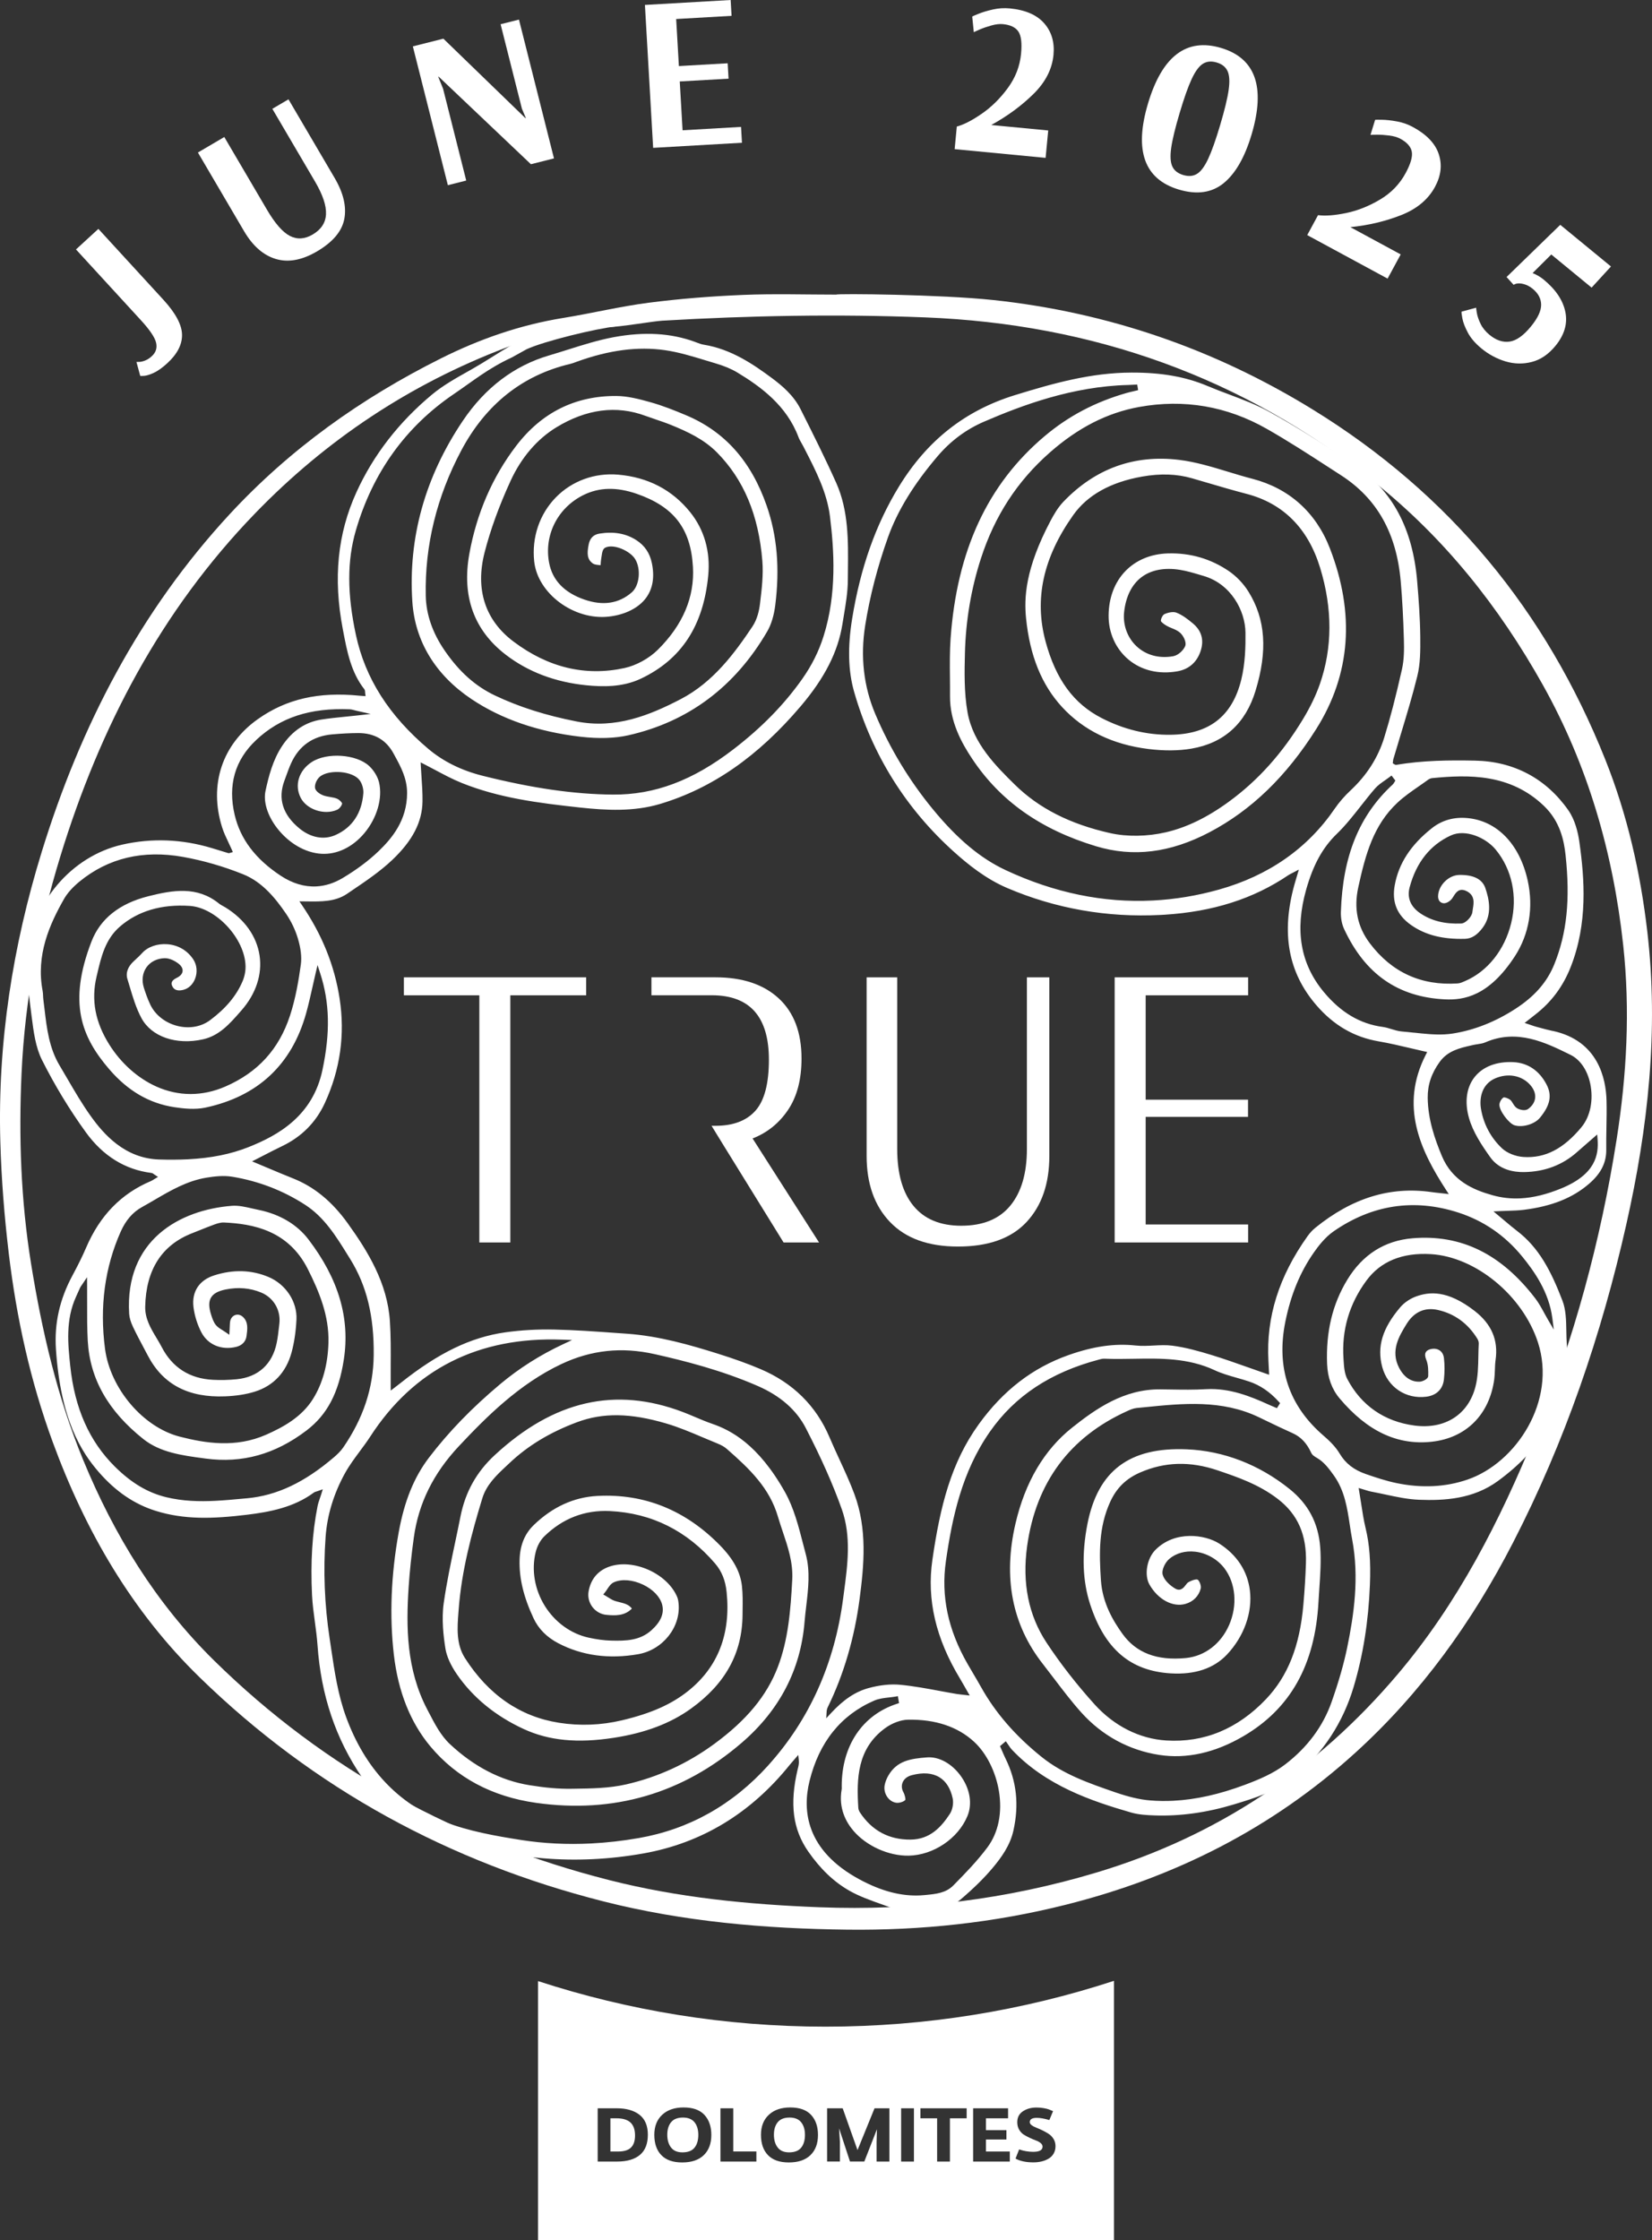
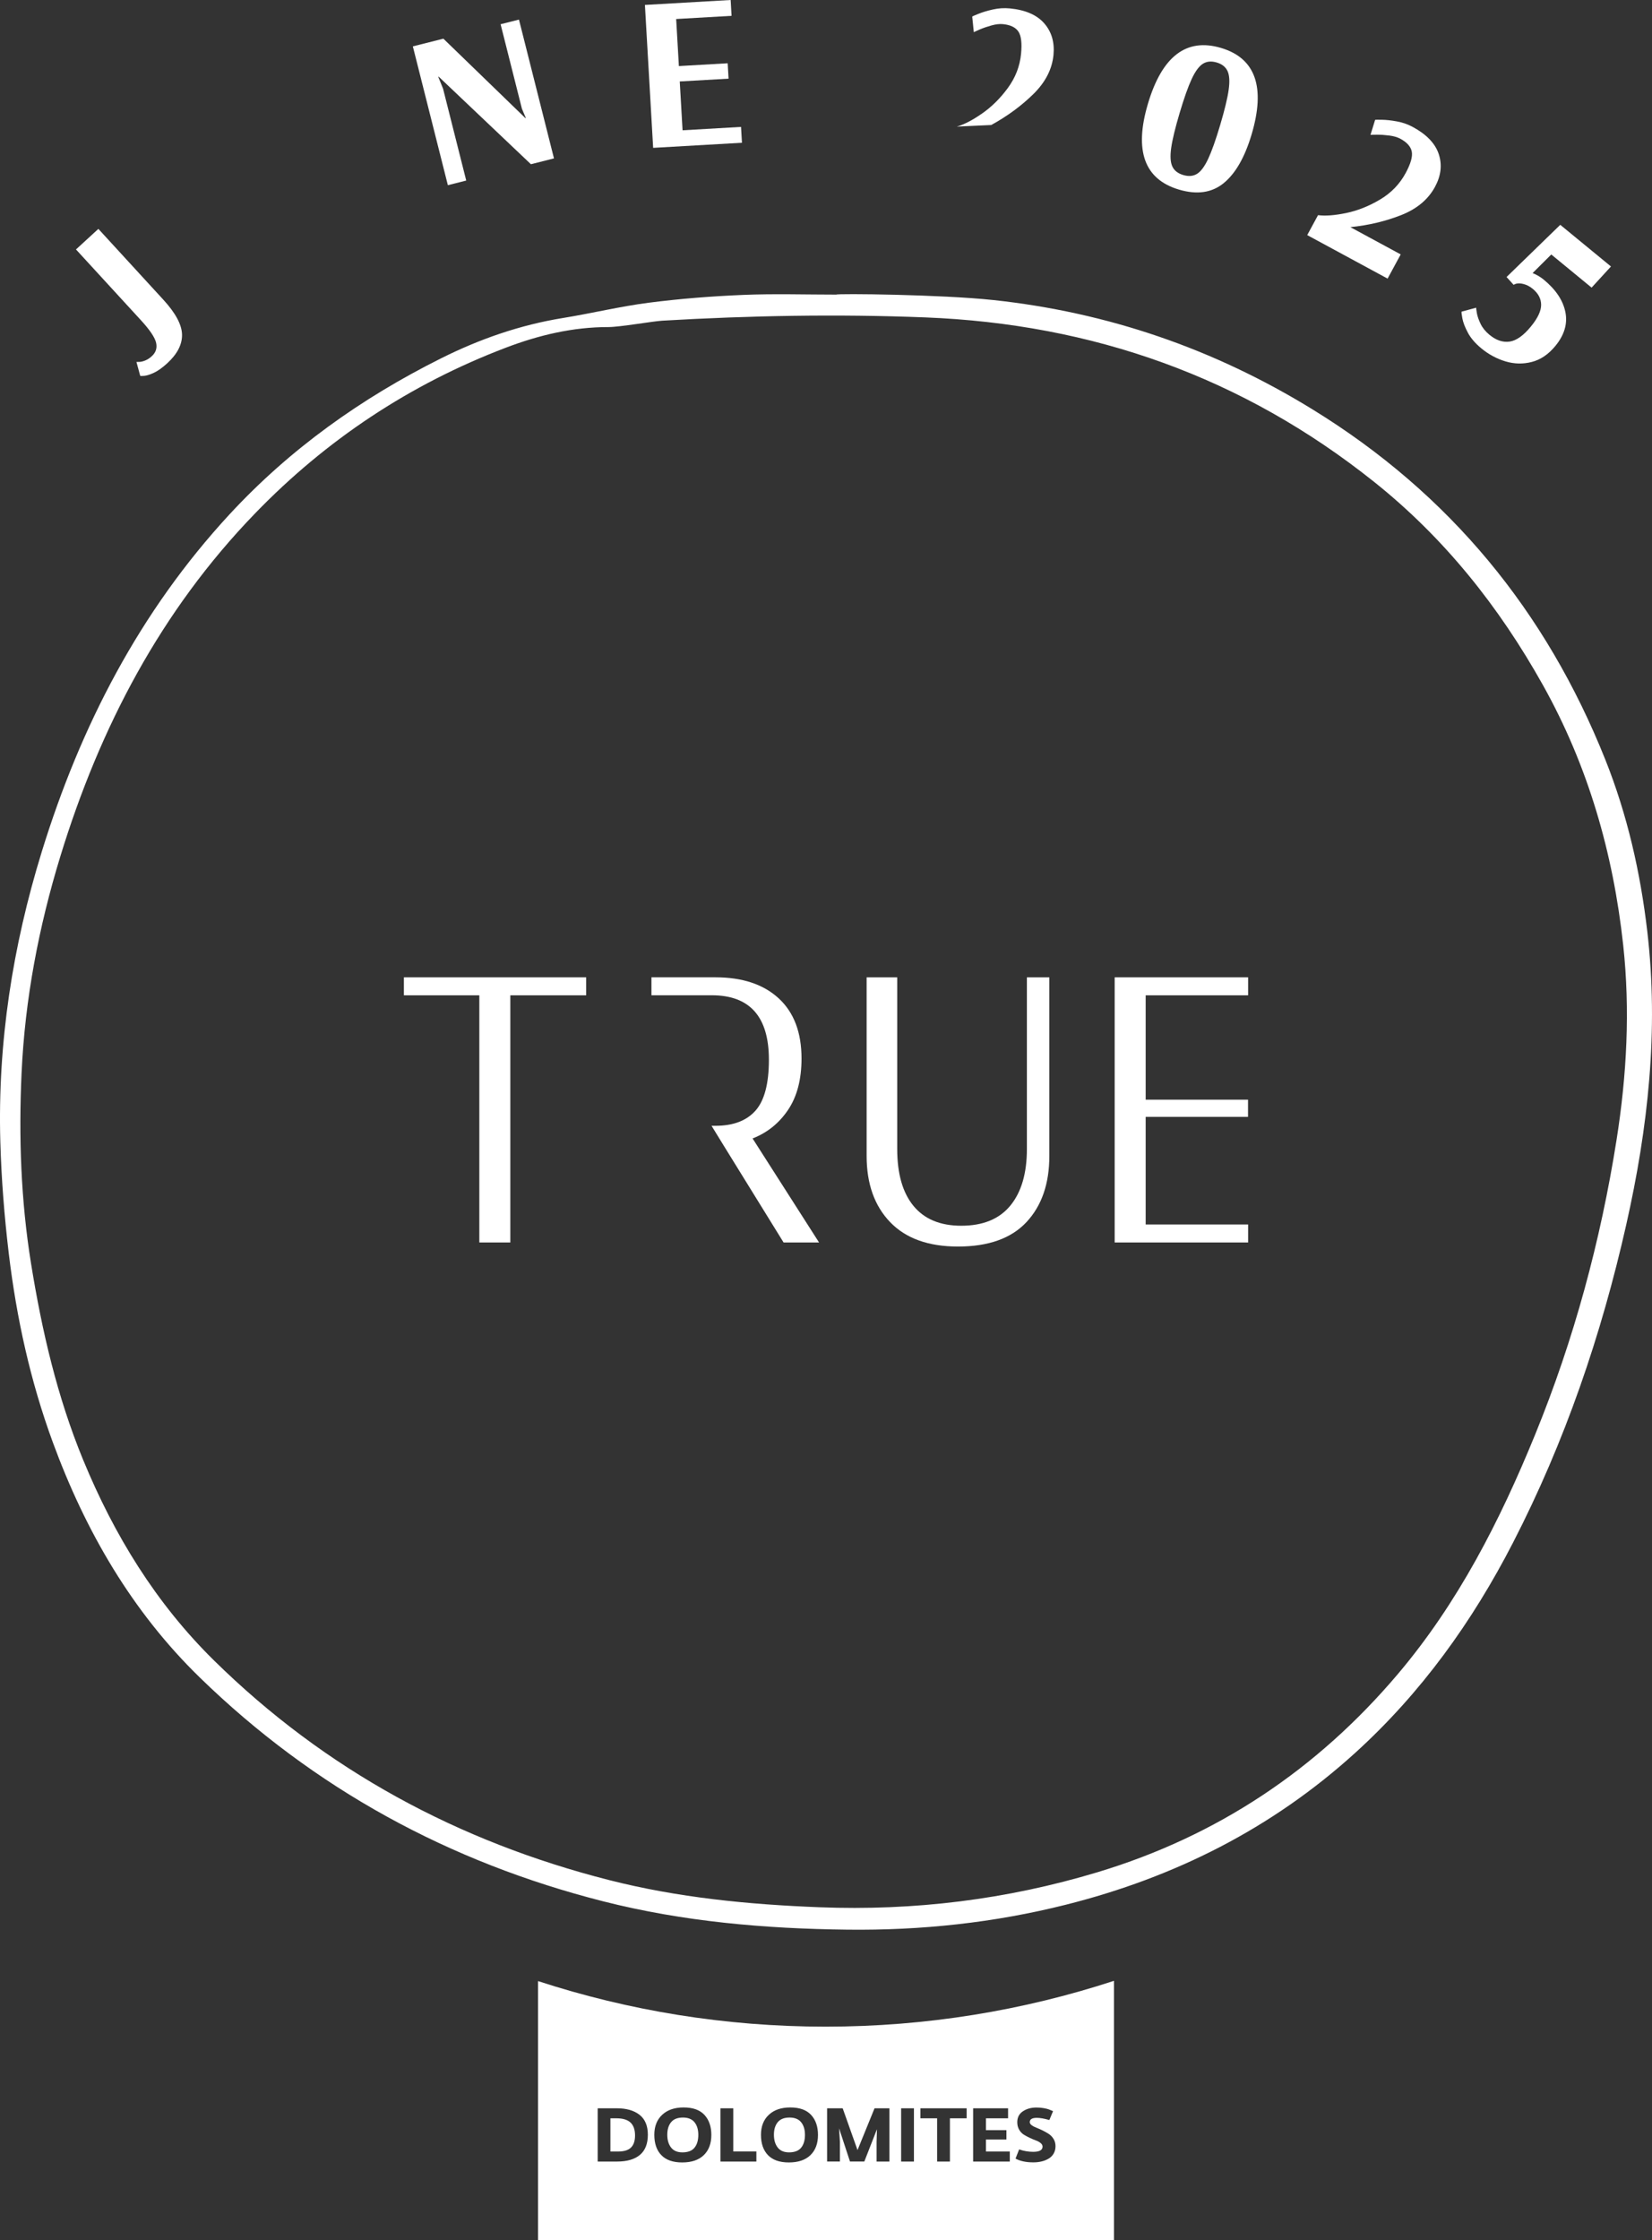
<svg xmlns="http://www.w3.org/2000/svg" id="Livello_2" data-name="Livello 2" viewBox="0 0 210.075 284.818">
  <rect x="0" y="0" width="210.075" height="284.818" fill="#333333" stroke="none" />
  <g id="Livello_1-2" data-name="Livello 1">
    <g>
      <g>
        <path d="M126.287,38.142c14.567,1.562,28.095,6.197,40.647,13.922,17.421,10.72,29.668,25.634,37.205,44.511,2.801,7.016,4.466,14.364,5.34,21.863,1.467,12.577.093,24.967-2.676,37.25-3.172,14.063-7.797,27.608-14.406,40.443-5.169,10.039-11.652,19.078-20.061,26.713-10.613,9.632-22.966,15.833-36.801,19.31-9.136,2.295-18.381,3.28-27.793,3.169-10.468-.122-20.842-1.017-30.998-3.592-19.589-4.968-36.809-14.331-51.32-28.448-8.653-8.417-14.562-18.636-18.704-29.909-2.858-7.777-4.626-15.832-5.607-24.04-.561-4.704-.937-9.446-1.071-14.18-.357-12.579,1.568-24.869,5.27-36.873,4.927-15.97,12.445-30.522,23.867-42.88,7.691-8.32,16.772-14.777,26.884-19.832,4.928-2.466,10.066-4.254,15.522-5.14,3.649-.591,7.256-1.472,10.917-1.943,3.979-.512,7.994-.826,12.005-.993,3.945-.164,7.901-.037,11.851-.037.005-.155,13.325-.021,19.928.688M77.363,41.581c-4.519-.008-8.862,1.03-13.071,2.634-12.178,4.642-22.785,11.685-31.841,21.039-12.003,12.399-19.76,27.243-24.776,43.611-2.75,8.974-4.503,18.163-4.932,27.548-.371,8.107-.094,16.197,1.207,24.243,1.382,8.547,3.319,16.925,6.628,24.955,3.94,9.564,9.266,18.244,16.665,25.516,14.151,13.911,31.034,23.008,50.203,27.89,8.758,2.232,17.709,3.107,26.739,3.457,12.065.469,23.834-.973,35.398-4.459,15.247-4.599,27.908-13.071,38.16-25.172,7.683-9.069,13.004-19.523,17.469-30.455,4.938-12.09,8.327-24.613,10.359-37.495,1.294-8.204,1.743-16.469.839-24.765-1.275-11.674-4.458-22.758-10.215-33.048-5.56-9.936-12.512-18.683-21.465-25.824-16.709-13.329-35.799-20.068-57.061-20.904-11.162-.439-22.32-.234-33.471.419-1.111.064-5.424.813-6.834.81" style="fill: #fff; stroke-width: 0px;" />
-         <path d="M197.462,131.074c-.58-.125-1.16-.282-1.723-.435l-.389-.104c-.192-.052-.376-.116-.592-.19-.107-.037-.223-.078-.352-.12l-.528-.175.789-.621c.212-.167.389-.306.566-.445,2.061-1.597,3.537-3.583,4.514-6.074,2.165-5.519,1.764-11.141,1.085-15.914-.161-1.141-.536-2.76-1.401-3.992-2.825-4.029-6.926-6.209-11.857-6.303-3.203-.062-6.63-.04-9.992.536-.142.026-.244-.051-.287-.082-.005-.005-.012-.01-.019-.014l-.168-.101.026-.194c.003-.025.004-.049.007-.075.007-.073.014-.164.041-.257.305-1.04.625-2.095.934-3.115.737-2.433,1.5-4.949,2.117-7.451.382-1.549.395-3.196.375-5.035-.027-2.353-.204-4.746-.391-6.982-.564-6.729-3.148-11.564-7.903-14.785-4.278-2.898-7.643-4.994-10.91-6.795-1.608-.887-3.381-1.554-5.097-2.2-.907-.342-1.846-.695-2.753-1.078-2.784-1.175-5.852-1.717-9.656-1.706-5.162.012-9.959,1.363-14.829,2.865-6.342,1.957-11.171,5.764-14.764,11.639-2.946,4.815-4.889,10.305-5.941,16.781-.588,3.62-.506,6.66.249,9.296,2.296,8.01,6.587,14.873,12.752,20.397,1.673,1.498,3.949,3.37,6.723,4.553,6.139,2.619,12.686,3.769,19.466,3.423.176-.008.353-.019.531-.03,6.167-.384,11.319-2.03,15.754-5.032.119-.079.242-.142.4-.222.085-.042.183-.092.302-.155l.625-.33-.2.679c-.055.186-.104.352-.15.506-.088.296-.163.545-.231.796-1.682,6.116-.768,11.102,2.793,15.242,2.21,2.57,4.808,4.08,7.943,4.616,1.375.237,2.739.558,4.058.87.583.137,1.16.274,1.731.401l.376.083-.175.343c-3.329,6.506-.729,12.105,2.575,17.186l.346.532-.631-.073c-.148-.016-.302-.033-.46-.051-.363-.038-.737-.078-1.118-.133-5.244-.742-10.074.746-14.766,4.545-.353.287-.696.658-.992,1.074-3.638,5.114-5.264,10.289-4.968,15.818.015.278.029.555.044.854l.048.934-.419-.144c-.737-.256-1.456-.51-2.162-.761-1.623-.575-3.156-1.118-4.722-1.598-1.609-.494-3.334-.981-5.041-1.197-.754-.096-1.55-.055-2.322-.015-.754.04-1.534.081-2.3-.001-2.675-.289-5.389.099-8.543,1.216-4.578,1.621-8.313,4.499-11.416,8.796-3.527,4.883-4.908,10.419-5.897,17.227-.733,5.054.419,10.004,3.526,15.137.189.311.368.628.576.993.107.189.222.391.349.614l.296.513-.59-.068c-.179-.021-.33-.037-.46-.051-.239-.025-.413-.044-.592-.074-.727-.122-1.463-.259-2.174-.391-1.643-.305-3.341-.62-5.019-.781-1.208-.116-2.6.029-4.028.419-1.683.458-3.214,1.483-4.817,3.225l-.568.617.051-.837c.012-.22.064-.412.167-.62,2.014-4.128,3.367-8.737,4.023-13.701.571-4.314.989-8.895-.65-13.313-.557-1.504-1.244-2.994-1.909-4.434-.424-.921-.863-1.873-1.267-2.824-1.694-3.995-4.646-6.912-8.777-8.668-1.587-.676-3.334-1.305-5.496-1.983-3.397-1.063-7.366-2.223-11.482-2.511-.49-.034-.981-.07-1.472-.104-2.546-.183-5.179-.372-7.767-.426-2.148-.047-4.241.073-6.221.352-4.406.621-8.519,2.611-13.335,6.448-.185.146-.371.29-.549.424l-.696.535-.005-.599c-.008-.869-.003-1.747.001-2.595.011-1.857.021-3.776-.104-5.643-.324-4.827-2.776-8.837-5.378-12.454-1.987-2.762-4.259-4.623-6.946-5.689-1.045-.415-2.061-.843-3.135-1.296-.484-.205-.974-.41-1.469-.617l-.597-.249.576-.293c.331-.168.662-.339.995-.512.736-.379,1.495-.77,2.26-1.137,2.467-1.182,4.289-3.018,5.414-5.456,1.962-4.251,2.597-8.731,1.885-13.311-.653-4.21-2.219-8.094-4.79-11.876l-.322-.472.922.01c1.873.025,3.641.047,5.134-.965l.603-.409c1.786-1.205,3.631-2.452,5.186-3.934,2.557-2.44,3.768-4.789,3.81-7.394.016-1.058-.057-2.115-.127-3.139-.031-.45-.062-.891-.083-1.318l-.026-.513.458.231c.476.241.965.501,1.437.754,1.067.569,2.17,1.159,3.312,1.619,4.73,1.903,9.642,2.546,15.111,3.137,3.276.353,6.767.543,10.123-.46,6.615-1.976,12.466-6.039,17.887-12.422,3.065-3.609,4.753-6.938,5.313-10.475.055-.348.114-.694.171-1.041.249-1.486.505-3.022.512-4.522.003-.436.007-.873.012-1.311.04-3.709.079-7.544-1.494-11.058-1.372-3.068-2.907-6.127-4.392-9.085l-.133-.267c-.883-1.758-2.337-2.987-3.644-3.957-2.375-1.764-5.199-3.691-8.666-4.248-.317-.051-.614-.164-.902-.275-.077-.03-.153-.059-.231-.088-3.063-1.119-6.44-1.313-10.325-.594-1.961.364-3.917.982-5.811,1.579-.78.246-1.587.501-2.386.736-4.451,1.305-8.145,4.099-10.98,8.304-4.808,7.131-6.97,14.875-6.427,23.02.337,5.027,2.936,9.305,7.521,12.374,3.815,2.553,8.486,4.163,13.887,4.787,2.289.265,4.322.202,6.046-.185,7.629-1.717,13.578-6.164,17.68-13.217.498-.854.847-1.996,1.012-3.303.595-4.715.239-8.859-1.089-12.668-1.977-5.67-5.331-9.432-10.252-11.503-1.424-.599-2.955-1.214-4.512-1.65-1.48-.416-2.928-.789-4.361-.798-5.209-.027-9.49,2.099-12.72,6.328-3.028,3.961-5.034,8.584-5.965,13.742-.976,5.406.588,9.725,4.649,12.838,2.832,2.171,6.275,3.473,10.229,3.871,1.983.198,4.563.283,6.931-.839,5.165-2.445,7.968-6.744,8.572-13.142.286-3.026-.51-5.804-2.303-8.031-2.278-2.831-5.355-4.434-9.145-4.763-2.992-.26-5.883.792-7.93,2.887-2.082,2.129-3.085,5.102-2.753,8.156.446,4.076,5.039,7.481,9.448,7.007,2.089-.226,3.832-1.099,4.782-2.396.846-1.156,1.093-2.63.736-4.382-.264-1.301-.917-2.267-1.996-2.957-1.313-.84-2.836-1.11-4.656-.825-.774.12-1.229.575-1.39,1.389-.224,1.136-.209,1.895.54,2.419.189.133.493.163.813.197.055.005.109.011.164.016.001-.015.001-.03.003-.045.016-.287.034-.583.088-.877.014-.073.025-.153.037-.238.066-.447.134-.911.467-1.074,1.073-.528,3.187.427,3.81,1.474.757,1.27.54,3.352-.435,4.206-1.635,1.431-3.661,1.742-6.023.926-2.567-.885-4.079-2.463-4.496-4.688-.661-3.53,1.096-6.989,4.374-8.609,1.995-.985,4.199-1.038,6.738-.163,4.75,1.638,6.899,4.418,7.179,9.297.222,3.842-1.281,7.388-4.466,10.541-1.119,1.108-2.746,1.999-4.243,2.325-4.965,1.081-9.717-.057-14.127-3.382-3.593-2.709-4.86-6.618-3.661-11.303.736-2.875,1.85-5.945,3.314-9.129,1.356-2.95,3.369-5.298,5.819-6.792,3.828-2.331,7.633-2.824,11.308-1.465.434.16.881.312,1.313.458.658.223,1.339.453,1.996.722,2.013.826,4.117,1.776,5.808,3.486,3.401,3.442,5.287,7.947,5.764,13.768.145,1.77-.073,3.582-.283,5.335l-.022.172c-.094.789-.335,1.922-.947,2.838-2.234,3.338-4.967,7.083-9.137,9.248-3.942,2.047-8.274,3.808-13.229,2.835-3.917-.768-7.302-1.843-10.351-3.288-2.511-1.19-4.549-3.003-6.411-5.704-1.557-2.258-2.371-4.607-2.42-6.986-.133-6.369,1.385-12.582,4.511-18.467,3.122-5.876,7.791-9.584,13.876-11.017.216-.052.428-.13.653-.213l.194-.073c4.085-1.474,7.744-1.95,11.184-1.456,1.74.25,3.46.774,5.123,1.282.428.13.857.261,1.285.387,1.127.331,2.046.717,2.81,1.178,2.996,1.812,6.262,4.205,7.767,8.223.092.245.226.479.369.727.081.142.163.283.237.428l.194.378c1.389,2.7,2.824,5.489,3.199,8.55.523,4.248.9,9.822-.829,15.254-.61,1.92-1.494,3.682-2.698,5.389-2.304,3.265-5.168,6.193-8.757,8.951-5.16,3.968-10.028,5.793-15.313,5.752-4.949-.041-10.211-.799-16.558-2.388-2.704-.676-5.03-1.827-6.914-3.418-5.012-4.235-8.025-8.969-9.211-14.474-1.127-5.228-1.132-9.453-.015-13.294,2.139-7.362,6.347-13.209,12.507-17.379,2.337-1.582,4.332-3.241,7.335-4.623l1.873-1.041c2.222-1.029,8.885-2.65,11.442-2.913.079-.008-4.92-.547-5.001-.553-.792-.06-1.623-.086-2.338.134-4.259,1.312-7.871,4.068-11.041,5.857l-.509.287c-1.571.884-3.196,1.796-4.57,2.94-4.232,3.52-7.469,7.702-9.62,12.426-2.4,5.269-2.969,10.951-1.74,17.368l.057.302c.488,2.563.993,5.212,2.675,7.356.104.131.109.287.114.412.001.04.003.079.008.12l.051.364-.529-.036c-.086-.005-.152-.01-.218-.016-5.216-.528-9.326.413-12.938,2.965-4.559,3.219-6.264,8.367-4.56,13.768.207.655.513,1.303.811,1.928.14.296.285.601.419.904l.137.313-.327.094c-.008.003-.016.005-.023.008-.047.019-.144.057-.26.022-.334-.101-.666-.203-1-.305-.354-.109-.71-.219-1.066-.326-3.795-1.144-7.625-1.293-11.384-.442-6.487,1.469-11.538,7.435-12.013,14.184-.175,2.502.152,5.06.467,7.533l.018.133c.244,1.918.497,3.902,1.32,5.539,1.627,3.234,3.504,6.325,5.578,9.189,2.177,3.005,4.98,4.742,8.332,5.164.135.018.234.093.322.159.033.026.07.055.115.083l.405.263-.416.245c-.06.036-.114.07-.163.101-.108.068-.211.133-.328.182-3.789,1.606-6.487,4.381-8.246,8.484-.445,1.04-.981,2.13-1.739,3.54-1.624,3.022-2.308,6.083-2.089,9.357.602,9.004,3.248,13.098,5.485,15.659,2.126,2.431,4.474,4.028,7.176,4.879,3.642,1.145,7.286,1.029,11.635.502,2.907-.353,5.948-.936,8.482-2.805.114-.083.235-.12.375-.161.063-.019.134-.04.215-.07l.566-.204-.179.575c-.067.212-.134.406-.197.591-.123.358-.228.669-.29.981-.679,3.433-.908,7.135-.703,11.319.056,1.122.209,2.263.358,3.367.131.971.267,1.976.337,2.972.447,6.387,2.3,11.89,5.662,16.824,2.537,3.722,6.121,6.276,11.281,8.04,3.299,1.129,7.03,1.842,11.738,2.244,4.165.356,8.458.149,12.76-.614,7.401-1.312,13.667-5.106,18.621-11.274.138-.171.283-.337.427-.501.066-.074.13-.149.194-.223l.453-.525.071.688c.041.397-.04.716-.111.996-.014.053-.027.107-.04.16-1.033,4.386-.617,7.605,1.349,10.434,1.552,2.234,3.265,3.865,5.238,4.987,1.241.707,2.643,1.205,3.999,1.688.58.207,1.181.42,1.764.647.109.044.272.045.402.047.573.005,1.145.008,1.717.011.857.004,1.742.008,2.613.023,1.357.022,2.605-.423,3.616-1.283,1.724-1.468,3.04-2.765,4.139-4.081,1.049-1.256,2.18-2.797,2.604-4.705.732-3.295.405-6.284-.999-9.141-.153-.313-.293-.638-.428-.95-.063-.145-.126-.289-.189-.432l-.092-.204.735-.628.19.264c.066.09.129.185.19.279.127.19.248.371.389.521,4.328,4.586,10.102,6.535,15.174,8.001.958.278,1.999.334,2.984.368,3.248.112,6.639-.358,10.078-1.4,2.571-.779,5.485-1.66,7.8-3.59,3.564-2.969,6.063-6.782,7.427-11.336,1.205-4.025,1.884-8.285,2.074-13.024.116-2.907-.053-5.123-.551-7.182-.245-1.01-.4-2.03-.564-3.11-.075-.493-.152-.996-.241-1.513l-.079-.471.458.134c.172.049.324.097.461.14.25.079.447.141.642.177.618.114,1.245.248,1.85.378,1.401.301,2.85.612,4.272.665,3.189.122,6.875-.068,10.045-2.397,5.54-4.069,8.02-8.529,7.808-14.035-.005-.134.365-.291.354-.427-.06-.763.417-1.248.625-1.872.031-.097-.023-.773-.045-1.07-.038-.543-.048-1.104-.057-1.649-.023-1.323-.047-2.693-.491-3.849-1.456-3.798-3-6.766-5.803-8.9-.529-.405-1.038-.835-1.578-1.292-.259-.218-.525-.443-.806-.676l-.59-.49.765-.038c.38-.019.743-.031,1.092-.042.707-.023,1.374-.045,2.019-.127,3.572-.453,6.214-1.513,8.317-3.34,1.487-1.29,2.17-2.663,2.151-4.319-.011-.943.005-1.902.022-2.828.021-1.116.041-2.273.012-3.404-.07-2.771-1.051-7.603-6.834-8.85M154.993,113.099c-2.784.781-5.58,1.242-8.371,1.385-6.28.322-12.557-.97-18.75-3.868-3.189-1.493-6.12-3.94-9.219-7.704-3.01-3.655-5.478-7.729-7.338-12.113-1.49-3.511-1.925-7.309-1.293-11.289.584-3.683,1.558-7.449,2.895-11.195,1.204-3.371,3.274-6.753,6.329-10.336,1.635-1.917,3.603-3.382,5.849-4.354,4.83-2.088,11.281-4.508,18.375-4.681.197-.004.394-.016.592-.027l.549-.03.118.713-.268.067c-.134.031-.267.063-.4.094-.279.064-.566.131-.841.211-3.961,1.138-7.351,2.925-10.366,5.465-7.26,6.113-11.176,14.543-11.975,25.769-.115,1.619-.097,3.281-.081,4.889.008.788.016,1.604.01,2.405-.029,3.26,1.487,5.967,2.812,7.96,3.564,5.365,8.72,9.006,15.762,11.128,4.719,1.423,9.434.84,14.417-1.779,5.34-2.808,9.784-7.105,13.586-13.138,4.366-6.926,4.947-14.651,1.728-22.959-1.77-4.57-5.177-7.626-9.851-8.84-1.033-.268-2.074-.584-3.081-.891-2.036-.62-4.142-1.26-6.245-1.516-5.705-.691-10.649,1.095-14.695,5.307-.709.739-1.242,1.669-1.628,2.397-3.271,6.171-3.393,9.888-3.135,12.437.484,4.768,1.981,8.458,4.578,11.282,2.739,2.977,6.433,4.772,10.98,5.335,1.988.246,3.821.233,5.446-.042,4.15-.701,6.901-3.176,8.176-7.358,1.557-5.101,1.274-9.103-.892-12.594-.639-1.03-1.53-1.965-2.508-2.631-2.299-1.564-4.897-2.318-7.722-2.243-4.477.126-7.521,3.292-7.561,7.889-.019,2.189.892,4.224,2.498,5.582,1.657,1.401,3.88,1.94,6.261,1.517,1.456-.259,2.472-1.151,2.943-2.58.457-1.39.131-2.565-.97-3.493-.649-.545-1.353-1.09-2.115-1.385-.415-.16-1.081-.011-1.526.197-.208.097-.457.58-.443.862.001.007.031.189.717.602.201.122.428.215.668.313.371.153.754.311,1.062.586.401.357.85,1.197.64,1.701-.22.53-.887,1.171-1.53,1.283-1.795.313-3.449-.138-4.66-1.275-1.164-1.095-1.751-2.725-1.569-4.363.216-1.951.974-3.473,2.188-4.399,1.227-.936,2.923-1.264,4.905-.948.861.137,1.708.39,2.527.633.167.051.332.1.499.149,3.447,1.008,5.281,4.392,5.311,7.213.019,1.694-.026,3.905-.54,5.986-1.149,4.642-4.099,6.931-9.003,6.989-2.996.037-5.945-.68-8.765-2.133-3.548-1.827-5.805-4.908-7.104-9.695-1.475-5.43-.324-10.699,3.514-16.111,1.796-2.53,4.734-4.173,8.733-4.883,2.348-.416,4.429-.348,6.359.211.657.189,1.313.382,1.969.575,1.623.478,3.301.971,4.964,1.404,4.679,1.219,7.83,4.384,9.365,9.406,1.587,5.191,1.575,10.167-.037,14.79-.49,1.404-1.201,2.886-2.115,4.402-2.643,4.38-5.734,7.828-9.45,10.539-2.751,2.009-5.381,3.284-8.037,3.897-2.349.543-4.923.579-7.06.1-5.112-1.147-9.079-3.165-12.131-6.171-2.357-2.323-5.291-5.213-6.002-9.157-.461-2.556-.391-5.329-.335-7.557.104-4.142.789-8.193,2.035-12.04,1.753-5.411,4.611-9.81,8.742-13.448,3.593-3.167,7.312-5.065,11.37-5.804,5.703-1.037,11.162-.104,16.228,2.776,2.695,1.532,5.344,3.248,7.904,4.908.516.334,1.032.669,1.549,1.002,4.571,2.947,7.053,7.353,7.587,13.47.194,2.216.323,4.578.405,7.434.036,1.223.03,2.526-.246,3.757-.791,3.515-1.487,6.198-2.26,8.698-.78,2.524-2.208,4.768-4.246,6.671-.8.748-1.49,1.542-2.048,2.359-3.453,5.051-8.41,8.512-14.734,10.285M179.838,131.293c-.516-.056-1.049-.115-1.568-.157-.462-.038-.906-.175-1.334-.306-.371-.115-.721-.223-1.077-.27-2.901-.382-5.365-1.842-7.535-4.462-2.962-3.579-3.689-7.838-2.221-13.021.892-3.147,2.096-5.331,3.904-7.078,1.107-1.07,2.089-2.32,3.04-3.529.575-.732,1.17-1.49,1.79-2.206.368-.424.836-.748,1.288-1.062.197-.137.401-.279.59-.424l.238-.183.49.647-.115.176c-.014.021-.026.044-.04.067-.041.073-.092.163-.175.241-4.27,3.939-6.368,9.088-6.6,16.202-.026.77.12,1.56.402,2.166,2.661,5.741,6.857,8.67,12.831,8.958,2.408.116,5.592-.404,8.896-5.487,1.806-2.779,2.383-6.197,1.625-9.623-1.022-4.615-3.88-7.581-7.648-7.936-1.724-.161-3.247.267-4.526,1.277-2.683,2.115-4.229,4.485-4.73,7.245-.393,2.159.285,3.816,2.067,5.068,1.822,1.279,4.008,1.838,6.875,1.758.818-.021,1.535-.468,2.234-1.404,1.277-1.706.806-3.7.342-5.05-.391-1.138-1.508-1.698-3.319-1.665-1.37.025-2.672,1.346-2.693,2.721-.005.315.116.587.332.744.197.144.45.172.713.083.271-.092.561-.308.739-.55.063-.086.123-.183.186-.285.275-.447.692-1.123,1.642-.664,1.101.531.936,1.52.815,2.243-.026.153-.051.298-.063.431-.052.55-.818,1.42-1.415,1.45-.003,0-.004.001-.005.001-2.08.086-3.778-.337-5.192-1.292-1.252-.844-1.723-1.996-1.363-3.328.852-3.161,2.616-5.374,5.242-6.578,1.832-.843,4.43.257,5.707,1.812,2.074,2.527,2.787,5.934,1.957,9.346-.822,3.381-3.003,6.126-5.834,7.343l-.133.057c-.25.111-.535.238-.837.257-4.629.309-8.382-1.409-11.166-5.102-1.582-2.099-2.061-4.437-1.465-7.149.919-4.185,1.928-7.881,4.978-10.73.833-.777,1.786-1.438,2.708-2.076.391-.271.795-.551,1.182-.835.157-.115.349-.192.528-.209,4.629-.451,9.926-.587,14.22,3.544,2.045,1.967,2.539,4.381,2.741,6.265.602,5.636.161,9.905-1.43,13.844-.925,2.288-2.505,4.096-4.976,5.693-2.537,1.639-5.198,2.69-7.911,3.122-.356.056-.716.092-1.077.111-1.277.064-2.58-.078-3.853-.216M32.565,94.09c3.063-2.875,6.849-4.118,11.92-3.913.157.007.302.044.504.096.112.029.249.064.423.104l1.735.391-1.768.197c-.538.059-1.052.111-1.547.16-1.038.105-2.019.204-2.976.356-2.029.322-3.698,1.441-4.96,3.325-1.21,1.807-1.735,3.91-2.132,5.74-.296,1.364.238,3.111,1.427,4.675,1.493,1.963,3.619,3.206,5.689,3.323,1.976.112,3.96-.841,5.45-2.619,1.609-1.918,2.344-4.451,1.872-6.452-.172-.725-.655-1.527-1.26-2.091-1.613-1.501-5.363-1.761-7.295-.505-1.653,1.075-2.232,2.946-1.409,4.549.773,1.508,3.029,2.244,4.644,1.516.279-.127.598-.536.62-.798-.011-.118-.332-.471-.632-.599-.263-.114-.562-.166-.88-.22-.296-.051-.601-.103-.893-.209-.27-.1-.981-.465-1.038-.97-.057-.491.263-1.1.592-1.383.65-.56,1.813-.676,2.687-.599,1.049.093,1.928.457,2.348.974.349.427.561,1.137.516,1.727-.196,2.527-1.424,4.361-3.556,5.3-1.463.644-3.125.339-4.562-.837-2.126-1.743-2.772-3.784-1.92-6.071.075-.201.149-.405.222-.607.193-.536.393-1.09.633-1.621,1.006-2.214,2.758-3.447,5.21-3.665,1.23-.109,2.316-.164,3.321-.168,2.043-.007,3.555.866,4.492,2.596l.156.287c.772,1.415,1.568,2.879,1.569,4.733.003,3.47-1.933,5.775-3.62,7.395-1.26,1.21-2.799,2.36-4.575,3.421-1.09.651-2.212,1.004-3.344,1.063-1.519.078-3.055-.38-4.551-1.37-3.2-2.119-5.109-4.642-5.834-7.714-.892-3.78.025-6.981,2.724-9.515M11.528,141.878c-1.096-1.535-2.062-3.192-2.996-4.796-.317-.546-.636-1.092-.959-1.632-1.331-2.232-1.627-4.734-1.911-7.154-.048-.402-.096-.805-.148-1.205-.022-.175-.03-.349-.037-.517-.01-.209-.019-.408-.055-.595-.87-4.564.887-8.472,2.719-11.691.423-.743,1.088-1.489,1.976-2.216,3.648-2.987,8.071-4.04,13.149-3.132,2.583.462,5.16,1.207,7.657,2.211,2.461.989,4.133,3.084,5.443,5.001.661.967,1.182,2.052,1.508,3.14.384,1.279.513,2.401.382,3.333-.276,1.973-.655,4.287-1.379,6.494-1.398,4.269-4.087,7.217-8.218,9.015-2.92,1.27-5.959,1.27-8.788-.003-2.364-1.063-4.492-2.965-5.987-5.354-1.777-2.838-2.304-5.647-1.61-8.591l.088-.372c.505-2.166,1.028-4.406,2.884-6.011,2.3-1.988,5.292-2.873,8.895-2.631,3.349.224,6.992,4.146,7.083,7.629.018.633-.112,1.315-.364,1.917-.774,1.846-2.13,3.475-4.147,4.982-1.125.84-2.632,1.108-4.137.735-1.543-.383-2.838-1.396-3.462-2.71-.363-.762-.629-1.552-.821-2.154-.297-.936-.174-1.884.341-2.604.506-.709,1.357-1.127,2.311-1.148.688-.015,1.379.42,1.645.609.561.397.653.774.632,1.022-.03.352-.291.649-.776.881-.825.397-.628.841-.553,1.008.085.19.342.773,1.413.505.666-.164,1.212-.676,1.497-1.402.323-.818.242-1.757-.211-2.45-.753-1.153-1.931-1.847-3.315-1.951-1.272-.096-2.5.335-3.202,1.123-.235.264-.494.505-.744.737-.15.141-.302.282-.449.427-.467.467-.962,1.218-.677,2.148.088.285.172.572.259.859.413,1.394.843,2.835,1.52,4.095,1.281,2.383,4.434,3.467,7.847,2.699,2.054-.464,3.382-1.977,4.667-3.441l.2-.228c1.847-2.099,2.667-4.578,2.31-6.982-.364-2.441-1.905-4.611-4.337-6.113-.09-.056-.183-.107-.278-.157-.183-.1-.374-.202-.547-.342-2.783-2.238-5.837-1.716-8.98-.926-3.685.925-6.12,2.868-7.239,5.774-2.999,7.787-1.266,12.114,2.26,16.215,2.371,2.76,5.079,4.339,8.275,4.83,1.147.175,2.634.341,3.971.052,6.666-1.431,10.97-5.462,12.793-11.979.304-1.086.551-2.193.814-3.364.126-.561.256-1.138.395-1.735l.245-1.038.33,1.015c1.215,3.731,1.307,7.531.294,12.321-1.24,5.871-5.669,8.32-9.387,9.798-2.264.899-4.731,1.402-7.726,1.556-1.138.057-2.352.066-3.66.025-4.359-.135-7.052-3.219-8.698-5.528M31.383,190.482l-.666.062c-1.086.1-2.186.201-3.293.259-2.077.105-4.184.053-6.29-.46-2.349-.572-4.419-1.803-6.514-3.875-3.263-3.229-5.125-7.427-5.69-12.832-.286-2.735-.61-5.835.742-8.785.068-.149.134-.301.201-.451.1-.227.201-.456.308-.68.057-.119.13-.222.213-.339.041-.057.086-.12.135-.196l.538-.806.01.97c.007.779.005,1.545.003,2.301-.004,1.658-.008,3.226.079,4.808.271,4.835,2.582,8.922,7.067,12.492,2.145,1.709,4.939,2.082,7.641,2.444l.287.038c4.645.624,8.839-.543,12.819-3.567,2.634-2.002,4.099-4.786,4.75-9.03.805-5.246-.666-10.236-4.495-15.258-1.461-1.916-3.659-3.217-6.355-3.763-.267-.055-.535-.116-.805-.178-.858-.198-1.742-.4-2.568-.338-6.691.517-13.638,4.392-13.075,13.72.029.488.192,1.048.482,1.66.423.895.898,1.787,1.357,2.65.176.332.354.666.53,1.002,1.925,3.68,5.144,5.38,9.84,5.191,1.416-.056,2.682-.256,3.763-.594,2.371-.737,3.987-2.457,4.675-4.971.341-1.242.551-2.657.627-4.205.109-2.249-1.344-4.469-3.535-5.396-2.174-.921-4.514-.989-6.952-.204-1.9.613-2.851,2.085-2.606,4.039.137,1.089.494,2.226,1.004,3.2.826,1.578,2.564,2.301,4.429,1.842.748-.185,1.215-.673,1.311-1.375.12-.884.246-1.796-.471-2.444-.289-.26-.643-.342-.971-.227-.338.118-.579.426-.644.822-.029.172-.037.36-.047.618-.005.152-.012.327-.025.536l-.03.534-.438-.305c-.161-.112-.313-.208-.461-.3-.322-.2-.599-.374-.809-.631-.312-.384-.475-.896-.605-1.308-.315-.992-.319-1.666-.014-2.186.296-.503.881-.829,1.844-1.028,1.594-.327,3.118-.197,4.529.386,1.582.654,2.512,2.237,2.318,3.939l-.041.36c-.078.695-.159,1.413-.302,2.114-.554,2.701-2.355,4.337-5.069,4.61-1.01.1-2.029.126-3.029.074-2.976-.152-5.17-1.556-6.525-4.17-.202-.391-.439-.787-.668-1.167-.717-1.197-1.46-2.435-1.428-3.958.094-4.711,2.119-7.862,6.019-9.364.356-.138.71-.28,1.064-.423.531-.213,1.078-.434,1.627-.633.354-.13.84-.308,1.309-.286,3.657.166,8.174.988,10.657,5.918,1.422,2.824,2.724,5.912,2.626,9.364-.079,2.772-.739,5.173-1.959,7.138-1.448,2.331-3.82,3.608-5.949,4.551-3.888,1.721-7.747,1.093-11.01.253-4.659-1.201-8.829-6.108-9.495-11.17-.702-5.335-.031-10.344,1.995-14.892.647-1.452,1.532-2.474,2.709-3.124.531-.293,1.066-.606,1.584-.908,2.043-1.196,4.157-2.431,6.622-2.832.989-.16,2.149-.3,3.255-.119,3.353.55,6.48,1.754,9.292,3.577,2.422,1.568,3.925,3.992,5.378,6.338l.326.524c2.113,3.39,3.068,7.291,3.006,12.277-.052,4.159-1.319,7.986-3.871,11.701-.349.509-.815.934-1.182,1.248-3.763,3.218-7.284,4.878-11.083,5.221M97.705,224.426c-4.533,5.027-10.084,8.141-16.498,9.256-2.033.354-4.043.582-6.02.683-3.074.156-6.069.008-8.954-.447-3.241-.512-6.665-1.112-9.764-2.326-5.87-2.299-10.059-6.769-12.452-13.285-1.04-2.836-1.479-5.811-1.903-8.688-.066-.443-.13-.885-.198-1.329-.65-4.269-.821-8.613-.51-12.909.2-2.756,1.023-5.466,2.448-8.059.545-.989,1.227-1.91,1.888-2.801.449-.605.914-1.23,1.326-1.866,5.563-8.595,13.785-12.748,24.445-12.34l1.234.047-1.121.523c-2.922,1.363-5.619,3.072-8.015,5.079-3.593,3.011-6.554,6.065-9.053,9.339-1.914,2.509-3.141,5.536-3.861,9.526-.973,5.391-1.179,10.615-.614,15.525.543,4.709,2.108,8.639,4.652,11.678,3.318,3.965,7.833,6.376,13.421,7.168,9.87,1.398,18.687-1.182,26.204-7.669,4.779-4.124,7.454-9.275,7.949-15.31.056-.687.138-1.383.218-2.058.256-2.162.52-4.397-.055-6.55-.116-.432-.228-.869-.341-1.307-.584-2.271-1.189-4.619-2.307-6.61-3.427-6.106-6.925-7.88-9.256-8.683-.736-.253-1.463-.561-2.165-.858-.514-.218-1.045-.443-1.573-.643-8.59-3.26-16.417-1.464-23.93,5.493-2.305,2.134-3.726,4.685-4.344,7.797-.218,1.101-.453,2.218-.681,3.299-.531,2.519-1.081,5.123-1.448,7.704-.296,2.076-.021,4.284.212,5.764.156.995.668,2.141,1.48,3.315,2.04,2.946,4.894,5.279,8.484,6.935,3.195,1.474,6.834,1.828,11.457,1.112,3.99-.617,7.2-1.831,9.81-3.711,4.37-3.147,6.514-7.039,6.555-11.902.001-.213.004-.427.007-.642.014-.999.027-2.033-.082-3.026-.197-1.79-1.082-3.434-2.784-5.175-4.378-4.481-9.614-6.599-15.562-6.295-.015.001-.031.001-.047.003-2.985.159-5.703,1.402-8.077,3.697-1.164,1.126-1.755,2.576-1.805,4.436-.064,2.337.501,4.693,1.773,7.417.629,1.348,1.69,2.418,3.148,3.178,3.011,1.573,6.428,2.043,10.152,1.394,3.136-.545,5.444-3.445,5.144-6.463-.034-.345-.09-.603-.178-.813-1.27-3.026-5.671-4.957-8.724-3.824-1.404.521-2.284,1.606-2.545,3.139-.116.684.064,1.4.494,1.965.428.561,1.066.922,1.75.991,1.155.115,2.355.145,3.267-.799-.4-.519-.95-.655-1.576-.811-.187-.047-.382-.094-.572-.155-.313-.1-.588-.275-.854-.443-.109-.071-.22-.142-.332-.205l-.308-.175.224-.274c.096-.118.186-.254.282-.4.231-.349.471-.711.846-.877.997-.442,2.388-.328,3.715.305,1.249.595,2.151,1.534,2.414,2.508.301,1.116-.14,2.189-1.346,3.278-1.457,1.315-3.208,1.378-5.179,1.323-.847-.023-1.766-.146-2.812-.374-2.248-.49-4.277-1.955-5.567-4.024-1.301-2.084-1.728-4.581-1.171-6.848.19-.773.598-1.521,1.092-2.004,2.341-2.288,5.149-3.371,8.339-3.218,5.305.252,9.807,2.494,13.384,6.665.847.988,1.313,2.144,1.467,3.635.546,5.31-1.097,9.538-4.883,12.567-2.136,1.708-4.737,2.861-8.436,3.737-2.637.625-5.326.729-7.996.311-4.943-.776-8.969-3.546-11.965-8.235-1.13-1.769-.969-3.891-.825-5.762l.029-.374c.367-4.976,1.66-9.742,3.003-14.15.535-1.757,1.816-2.955,3.054-4.114.133-.125.265-.248.397-.372,2.337-2.215,5.151-3.919,8.603-5.207,3.288-1.229,6.782-1.179,11.329.161,1.619.476,3.2,1.148,4.73,1.799.597.253,1.214.514,1.822.761.484.196.862.415,1.152.668,2.933,2.561,5.448,4.979,6.514,8.632.186.635.402,1.277.61,1.896.651,1.931,1.323,3.925,1.208,6.095-.207,3.878-.503,7.648-1.844,11.135-1.404,3.649-3.975,6.754-8.093,9.77-3.388,2.482-7.153,4.209-11.191,5.132-2.162.494-4.448.523-6.66.55l-.367.005c-1.552.021-3.229-.125-5.279-.458-3.626-.59-7.022-2.344-10.092-5.214-1.16-1.084-1.936-2.579-2.686-4.025l-.215-.412c-2.642-5.058-2.693-10.464-2.353-15.553.13-1.951.345-4.001.657-6.268.599-4.35,2.474-8.152,5.729-11.624,3.493-3.723,7.667-7.908,13.043-10.444,3.789-1.787,7.665-2.199,11.849-1.26,3.678.825,8.495,2.032,13.131,4.057,2.861,1.249,4.913,3.05,6.097,5.351,1.995,3.873,3.445,7.142,4.567,10.29,1.233,3.46.75,7.078.282,10.578-.036.265-.071.531-.105.796-1.082,8.267-4.283,15.399-9.513,21.198M125.555,234.874c-1.294,1.728-2.794,3.278-4.345,4.846-.933.944-2.2,1.067-3.426,1.188l-.198.019c-.181.018-.363.031-.543.041-2.433.124-4.96-.536-7.706-2.013-6.916-3.716-7.297-8.852-6.399-12.508,1.22-4.96,3.991-8.408,8.237-10.247.588-.254,1.241-.327,1.873-.398.278-.031.564-.064.833-.111l.297-.052.148.884-.245.079c-4.43,1.428-7.064,5.365-7.044,10.528,0,.027.001.055.003.082.004.083.008.178-.01.28-.427,2.396.572,4.177,1.486,5.25,1.656,1.942,4.48,3.218,7.029,3.174,3.143-.057,6.29-2.17,7.476-5.031.65-1.565.33-3.478-.856-5.116-1.13-1.561-2.757-2.459-4.267-2.348-2.133.161-3.85.434-4.938,2.322-.235.41-.398.839-.467,1.24-.089.516.041,1.064.357,1.501.282.39.676.64,1.108.705.38.057.947-.116,1.166-.357.045-.101-.042-.617-.248-.991-.224-.406-.254-.863-.086-1.256.186-.435.597-.755,1.156-.902,1.431-.375,2.616-.285,3.52.27.837.512,1.401,1.407,1.677,2.66.138.629-.01,1.464-.352,1.984-1.055,1.608-2.478,3.256-4.998,3.276-2.73.025-4.887-1.123-6.413-3.411-.099-.148-.219-.376-.234-.624-.23-3.694-.157-7.517,3.396-10.123.892-.655,2.007-1.063,2.91-1.086,3.493-.06,6.323.883,8.41,2.802,1.565,1.439,2.747,3.78,3.162,6.26.458,2.754-.063,5.305-1.469,7.183M171.326,209.403c-.428,2.091-1.078,4.366-1.988,6.955-1.097,3.124-3.095,5.808-5.938,7.979-1.495,1.144-3.334,1.911-5.099,2.572-3.234,1.211-6.229,1.881-9.078,2.026-1.003.052-1.988.037-2.958-.041-1.301-.105-2.72-.435-4.467-1.04l-.138-.048c-3.174-1.097-6.457-2.233-9.199-4.438-3.356-2.697-5.883-5.612-7.725-8.915-.315-.564-.65-1.13-.974-1.679-.246-.419-.494-.837-.736-1.259-2.483-4.341-3.38-8.609-2.741-13.046.795-5.519,2.022-11.333,5.588-16.442,3.17-4.544,7.706-7.546,13.866-9.178l.051-.014c.196-.052.417-.111.647-.101,1.231.055,2.494.033,3.717.012,3.418-.059,6.953-.119,10.312,1.456.88.413,1.854.69,2.797.958.519.148,1.055.301,1.575.475,1.413.475,2.653,1.319,3.791,2.583l.152.168-.402.638-.486-.207c-.189-.079-.378-.159-.565-.244-2.269-1.032-4.935-2.118-7.899-1.966-.027.001-.055.003-.082.004-1.505.09-3.033.064-4.512.04-.427-.007-.854-.012-1.281-.018-4.642-.047-8.217,2.483-11.207,4.856-3.561,2.827-5.99,6.938-7.217,12.222-1.594,6.863-.423,12.861,3.479,17.829.495.632.989,1.281,1.465,1.909,1.096,1.441,2.229,2.931,3.452,4.289,2.631,2.92,6.048,4.776,9.88,5.368,3.477.535,7.067-.259,10.675-2.359,6.016-3.501,9.151-9.097,9.584-17.108.03-.562.068-1.127.108-1.692.119-1.735.242-3.529.109-5.262-.235-3.05-1.506-5.463-3.887-7.377-3.868-3.111-8.393-4.859-13.086-5.053-7.298-.302-11.314,2.727-12.635,9.535-.735,3.786-.614,7.212.356,10.18,1.855,5.678,5.116,8.464,10.258,8.77,3.066.182,5.469-.624,7.141-2.396,2.169-2.303,3.258-5.35,2.912-8.152-.304-2.459-1.646-4.514-3.882-5.945-1.809-1.159-5.641-1.709-8.126.788-1.09,1.095-1.453,3.199-.762,4.414,1.086,1.907,2.972,2.918,4.585,2.456.987-.28,1.691-.996,1.936-1.963.085-.335-.175-.992-.395-1.118-.146-.085-.679.037-1.204.345-.101.059-.209.201-.312.338-.242.32-.646.854-1.335.452-.633-.371-1.385-1.028-1.591-1.758-.171-.601.316-1.583.851-2.028.869-.722,2.03-1.043,3.27-.903,1.449.163,2.839.95,3.72,2.102,1.45,1.898,1.69,4.727.609,7.208-1.045,2.403-3.104,3.976-5.508,4.21-3.686.357-6.324-.654-8.071-3.092-1.168-1.632-2.535-3.882-2.73-6.823-.222-3.392-.3-6.706,1.188-9.952.806-1.76,2.009-2.94,3.787-3.716,3.14-1.371,6.362-1.464,9.853-.283,2.457.832,5.244,1.773,7.667,3.639,2.556,1.968,3.691,4.566,3.577,8.175-.053,1.645-.159,3.366-.324,5.261-.458,5.273-1.969,9.092-4.753,12.018-3.601,3.783-7.867,5.551-12.682,5.255-3.397-.209-6.64-1.844-9.13-4.605-2.282-2.531-4.335-5.166-6.095-7.833-2.29-3.464-3.121-7.591-2.47-12.266,1.126-8.096,5.417-13.878,12.749-17.185.331-.15.744-.335,1.168-.378.36-.034.718-.071,1.078-.107,4.797-.483,9.758-.982,14.47,1.275.322.155.644.309.966.465,1.081.521,2.2,1.062,3.314,1.557,1.049.467,1.802,1.253,2.367,2.475.15.326.394.471.763.691l.064.038c.833.498,1.464,1.33,2.089,2.211,1.349,1.902,1.683,4.116,2.004,6.258.09.598.183,1.218.297,1.816.932,4.887.212,9.677-.616,13.719M193.548,159.719c1.569,1.921,3.426,4.549,3.854,7.869l.187,1.449-.742-1.26c-.171-.29-.334-.591-.493-.881-.335-.614-.681-1.249-1.1-1.798-4.343-5.686-9.461-8.193-15.639-7.672-3.555.302-6.343,2.076-8.287,5.272-1.883,3.095-2.723,6.591-2.57,10.687.066,1.742.598,3.219,1.586,4.391,3.526,4.187,7.362,5.991,11.719,5.517,4.366-.473,7.339-3.44,7.952-7.936.052-.386.066-.774.081-1.185.014-.42.029-.855.09-1.283.358-2.513-.508-4.544-2.645-6.209-3.529-2.746-5.834-2.438-7.447-1.864-.773.275-1.535.796-2.041,1.393-2.271,2.678-2.975,5.016-2.282,7.583.69,2.559,2.999,4.112,5.607,3.776,1.289-.164,2.104-.965,2.237-2.193.1-.924.101-1.833.004-2.708-.048-.432-.234-.77-.538-.98-.319-.219-.739-.275-1.186-.159-.301.079-.504.215-.598.405-.141.283-.04.662.07.93.264.642.268,1.407.25,2.073-.011.412-.753.706-1.067.721-.001.001-.004.001-.005.001-1.089.047-1.996-.558-2.622-1.751-1.149-2.189.011-4.072.944-5.585.951-1.542,2.331-2.156,3.995-1.779,2.104.479,3.778,1.692,4.975,3.608.103.164.222.412.208.657-.031.534-.041,1.086-.051,1.62-.022,1.281-.045,2.605-.364,3.85-.911,3.566-3.884,5.463-7.758,4.956-3.817-.502-6.77-2.545-8.539-5.908-.369-.702-.425-1.587-.473-2.367l-.016-.248c-.244-3.611.735-6.94,2.907-9.894,1.805-2.455,4.563-3.59,8.201-3.375,5.704.338,11.687,5.27,13.622,11.229,2.403,7.402-2.754,15.312-8.97,17.437-1.385.475-2.829.75-4.324.826-1.52.077-3.091-.051-4.704-.386-1.342-.279-2.657-.72-3.89-1.148-1.534-.532-2.593-1.36-3.332-2.604-.551-.929-1.393-1.712-2.065-2.29-4.384-3.778-6.013-8.638-4.845-14.446.692-3.438,1.88-6.325,3.629-8.824.555-.792,1.42-1.935,2.511-2.69,4.9-3.393,10.229-4.199,15.841-2.396,3.21,1.032,5.942,2.905,8.12,5.567M201.122,143.283c-2.3,2.776-4.645,3.988-7.386,3.808-1.028-.067-2.108-.506-2.753-1.118-1.417-1.348-2.336-3.08-2.656-5.012-.231-1.389.125-3.135,1.81-3.865,1.605-.695,3.337-.386,4.411.789.494.54.725,1.126.668,1.692-.053.538-.365,1.029-.902,1.419-.371.27-1.099.101-1.438-.133-.229-.157-.375-.398-.505-.61-.105-.174-.205-.338-.327-.428-.316-.234-.746-.35-.846-.3-.233.116-.497.554-.524.867-.07.785,1.21,2.444,1.911,2.667,1.019.324,2.565-.134,3.245-.959,1.301-1.582,1.553-2.84.841-4.211-.926-1.784-2.394-2.772-4.247-2.857-2.115-.096-3.853.573-4.897,1.885-1.043,1.311-1.303,3.156-.733,5.194.509,1.824,1.671,3.548,2.719,5.02,1.134,1.593,2.966,1.9,4.304,1.879,2.606-.041,4.864-.892,6.699-2.52.469-.417.944-.829,1.438-1.256.23-.2.465-.404.705-.613l.447-.39.047.591c.155,1.97-.229,4.463-4.611,6.262-1.859.763-3.56,1.183-5.173,1.266-1.233.063-2.415-.071-3.581-.398-2.445-.687-5.123-1.82-6.447-5.015-.866-2.088-1.757-4.597-1.788-7.368-.019-1.642.484-3.141,1.539-4.585,1.021-1.398,2.533-1.743,3.995-2.076l.223-.051c.2-.047.402-.077.599-.107.346-.052.672-.101.955-.226,4.057-1.77,7.672.014,10.862,1.589,1.218.602,2.126,1.928,2.492,3.639.439,2.062.019,4.18-1.099,5.529" style="fill: #fff; stroke-width: 0px;" />
        <polygon points="60.954 157.959 60.954 126.536 51.36 126.536 51.36 124.25 74.54 124.25 74.54 126.536 64.896 126.536 64.896 157.959 60.954 157.959" style="fill: #fff; stroke-width: 0px;" />
        <polygon points="141.745 157.959 141.745 124.25 158.716 124.25 158.716 126.536 145.687 126.536 145.687 139.805 158.703 139.805 158.703 141.989 145.687 141.989 145.687 155.672 158.716 155.672 158.716 157.959 141.745 157.959" style="fill: #fff; stroke-width: 0px;" />
        <path d="M113.185,155.366c-1.988-2.074-2.981-4.875-2.981-8.401v-22.714h3.89v21.831c0,3.147.691,5.558,2.074,7.235,1.382,1.677,3.404,2.515,6.067,2.515,2.767,0,4.849-.855,6.25-2.567,1.4-1.712,2.099-4.105,2.099-7.183v-21.831h2.853v22.714c0,3.526-.969,6.327-2.903,8.401-1.937,2.074-4.841,3.111-8.713,3.111-3.768,0-6.647-1.037-8.635-3.111" style="fill: #fff; stroke-width: 0px;" />
        <path d="M104.154,157.959l-8.453-13.224c1.868-.727,3.37-1.936,4.511-3.63,1.142-1.694,1.713-3.872,1.713-6.535,0-3.319-.97-5.868-2.905-7.65-1.937-1.78-4.616-2.671-8.038-2.671h-8.142v2.281h4.987v.001h2.689c4.839,0,7.26,2.731,7.26,8.194,0,3.043-.571,5.203-1.71,6.481-1.141,1.281-2.836,1.92-5.083,1.92h-.499l1.597,2.6,7.562,12.232h4.512Z" style="fill: #fff; stroke-width: 0px;" />
        <g>
          <path d="M86.846,269.21c-.684,0-1.187.198-1.509.594-.322.396-.483.926-.483,1.59s.157,1.204.474,1.619.8.622,1.451.622c.709,0,1.223-.199,1.542-.599.319-.398.479-.939.479-1.623,0-.671-.161-1.205-.483-1.604-.322-.398-.812-.599-1.47-.599Z" style="fill: #fff; stroke-width: 0px;" />
          <path d="M78.398,269.306h-.776v4.224h.968c.76,0,1.311-.169,1.652-.507.341-.339.512-.85.512-1.533,0-.733-.191-1.281-.574-1.643-.383-.36-.977-.541-1.781-.541Z" style="fill: #fff; stroke-width: 0px;" />
          <path d="M104.986,257.655c-12.766,0-25.054-2.038-36.566-5.792v32.955h73.235v-32.988c-11.542,3.775-23.865,5.825-36.669,5.825ZM81.372,273.961c-.674.562-1.637.843-2.888.843h-2.48v-6.771h2.423c1.227,0,2.191.276,2.897.828.705.553,1.059,1.397,1.059,2.533,0,1.149-.337,2.005-1.011,2.567ZM89.498,273.989c-.639.619-1.555.929-2.749.929-1.168,0-2.051-.308-2.647-.924-.598-.616-.896-1.479-.896-2.591,0-1.072.333-1.92,1.001-2.543.667-.622,1.575-.934,2.725-.934,1.181,0,2.063.316,2.648.948.584.632.876,1.481.876,2.548,0,1.092-.319,1.947-.958,2.566ZM96.184,274.804h-4.568v-6.771h1.628v5.488h2.94v1.283ZM103.06,273.989c-.639.619-1.555.929-2.749.929-1.168,0-2.051-.308-2.647-.924-.598-.616-.896-1.479-.896-2.591,0-1.072.333-1.92,1.001-2.543.667-.622,1.575-.934,2.725-.934,1.181,0,2.063.316,2.648.948.584.632.876,1.481.876,2.548,0,1.092-.319,1.947-.958,2.566ZM113.098,274.804h-1.629v-2.52l.048-1.59-1.608,4.109h-1.82l-1.389-4.224.105,1.704v2.52h-1.628v-6.771h1.982l1.887,5.315,2.165-5.315h1.887v6.771ZM116.219,274.804h-1.628v-6.771h1.628v6.771ZM122.923,269.306h-2.126v5.498h-1.628v-5.498h-2.127v-1.273h5.881v1.273ZM128.411,274.804h-4.664v-6.771h4.444v1.273h-2.816v1.504h2.605v1.188h-2.605v1.532h3.036v1.274ZM133.985,273.793c-.159.271-.375.487-.646.646-.271.16-.569.277-.896.354-.325.076-.67.115-1.034.115-.933,0-1.689-.16-2.27-.479l.459-1.168c.588.204,1.185.307,1.791.307.792,0,1.188-.221,1.188-.661,0-.166-.079-.316-.239-.45-.159-.134-.357-.244-.594-.33-.236-.087-.495-.195-.775-.326-.281-.131-.54-.27-.776-.416-.236-.147-.434-.358-.594-.633-.159-.274-.239-.59-.239-.948,0-.606.239-1.069.719-1.389.479-.319,1.05-.479,1.714-.479.332,0,.641.025.925.076.284.052.494.103.632.153.137.052.324.128.561.23l-.47,1.13c-.645-.186-1.178-.278-1.6-.278-.594,0-.891.183-.891.546,0,.141.082.271.244.394.163.121.365.228.608.32.242.093.504.208.785.345.281.138.543.286.785.445.243.16.446.374.608.642.163.269.244.572.244.91,0,.357-.08.672-.239.943Z" style="fill: #fff; stroke-width: 0px;" />
          <path d="M100.407,269.21c-.684,0-1.187.198-1.509.594-.322.396-.483.926-.483,1.59s.157,1.204.474,1.619.8.622,1.451.622c.709,0,1.223-.199,1.542-.599.319-.398.479-.939.479-1.623,0-.671-.161-1.205-.483-1.604-.322-.398-.812-.599-1.47-.599Z" style="fill: #fff; stroke-width: 0px;" />
        </g>
      </g>
      <g>
        <path d="M19.581,47.388c-.506.235-.918.366-1.236.393s-.489.025-.515-.002l-.479-1.765c.053.002.179.001.377-.005.198-.003.441-.062.73-.176.288-.113.571-.296.846-.549.524-.479.703-1.057.541-1.731-.162-.673-.806-1.622-1.93-2.847l-8.253-8.994,2.848-2.613,8.253,8.995c1.565,1.706,2.359,3.187,2.385,4.442.025,1.257-.601,2.472-1.88,3.646-.619.567-1.182.97-1.687,1.206Z" style="fill: #fff; stroke-width: 0px;" />
-         <path d="M35.075,32.924c-1.589-.475-2.936-1.654-4.041-3.538l-5.867-9.996,3.355-1.971,5.43,9.249c1.02,1.738,1.989,2.847,2.908,3.324.919.479,1.885.419,2.899-.176,1.079-.633,1.645-1.495,1.697-2.586s-.413-2.475-1.396-4.148l-5.428-9.248,2.053-1.206,5.868,9.998c1.114,1.899,1.525,3.634,1.233,5.2-.293,1.567-1.452,2.946-3.481,4.138-1.9,1.114-3.643,1.436-5.23.96Z" style="fill: #fff; stroke-width: 0px;" />
        <path d="M56.952,23.543l-4.453-17.647,3.883-.979,10.433,10.104.054-.014-.498-1.175-2.713-10.751,2.335-.589,4.453,17.646-2.933.741-11.731-11.132-.055.014.615,1.519,2.945,11.675-2.335.589Z" style="fill: #fff; stroke-width: 0px;" />
        <path d="M83.057,18.798l-1.046-18.171,10.902-.627.116,2.013-7.044.405.344,5.982,6.205-.356.113,1.957-6.206.355.357,6.207,7.436-.429.116,2.014-11.294.649Z" style="fill: #fff; stroke-width: 0px;" />
-         <path d="M121.67,16.093c.906-.251,1.971-.799,3.195-1.648,1.226-.848,2.324-1.934,3.295-3.256.971-1.324,1.531-2.774,1.683-4.353.13-1.357.015-2.302-.347-2.834-.362-.53-1.017-.843-1.964-.934-.428-.041-.916.016-1.465.17-.55.153-1.029.319-1.44.494-.411.177-.676.297-.794.36l-.202-1.988c.002-.018.265-.133.792-.346.526-.212,1.144-.397,1.854-.555.708-.157,1.416-.202,2.122-.134,1.988.19,3.451.823,4.389,1.897.938,1.074,1.33,2.411,1.178,4.01-.174,1.82-1.028,3.482-2.56,4.985-1.532,1.504-3.318,2.813-5.355,3.932l7.246.694-.334,3.483-11.566-1.108.274-2.871Z" style="fill: #fff; stroke-width: 0px;" />
+         <path d="M121.67,16.093c.906-.251,1.971-.799,3.195-1.648,1.226-.848,2.324-1.934,3.295-3.256.971-1.324,1.531-2.774,1.683-4.353.13-1.357.015-2.302-.347-2.834-.362-.53-1.017-.843-1.964-.934-.428-.041-.916.016-1.465.17-.55.153-1.029.319-1.44.494-.411.177-.676.297-.794.36l-.202-1.988c.002-.018.265-.133.792-.346.526-.212,1.144-.397,1.854-.555.708-.157,1.416-.202,2.122-.134,1.988.19,3.451.823,4.389,1.897.938,1.074,1.33,2.411,1.178,4.01-.174,1.82-1.028,3.482-2.56,4.985-1.532,1.504-3.318,2.813-5.355,3.932Z" style="fill: #fff; stroke-width: 0px;" />
        <path d="M145.979,13.176c1.793-6.029,4.89-8.391,9.292-7.082,4.384,1.304,5.679,4.97,3.887,10.999-.862,2.898-2.045,4.962-3.549,6.19-1.504,1.228-3.402,1.5-5.693.82-4.4-1.311-5.714-4.951-3.937-10.928ZM152.221,22.101c.49-.302.96-.937,1.413-1.902.452-.966.962-2.396,1.525-4.294.569-1.914.93-3.404,1.081-4.469.151-1.065.105-1.863-.137-2.392-.242-.53-.703-.896-1.382-1.099-.682-.202-1.266-.147-1.758.164-.493.312-.967.955-1.421,1.93-.455.974-.968,2.419-1.537,4.334-.569,1.914-.927,3.396-1.073,4.441-.146,1.048-.097,1.832.148,2.353.244.521.707.882,1.386,1.084.682.202,1.265.152,1.754-.15Z" style="fill: #fff; stroke-width: 0px;" />
        <path d="M167.607,27.354c.93.121,2.125.031,3.585-.272,1.459-.304,2.893-.875,4.303-1.715,1.41-.839,2.492-1.956,3.247-3.352.649-1.199.91-2.112.785-2.744-.126-.629-.608-1.172-1.444-1.625-.378-.205-.85-.343-1.415-.415-.566-.072-1.071-.108-1.519-.105-.447.002-.738.009-.872.021l.589-1.91c.008-.017.297-.02.865-.01.567.01,1.208.08,1.922.213.714.131,1.382.366,2.007.704,1.757.95,2.857,2.103,3.302,3.458s.284,2.738-.479,4.15c-.871,1.608-2.305,2.808-4.301,3.594-1.998.787-4.152,1.298-6.465,1.532l6.402,3.466-1.666,3.077-10.221-5.531,1.375-2.536Z" style="fill: #fff; stroke-width: 0px;" />
        <path d="M186.667,42.305c-.374-.691-.609-1.303-.707-1.83-.099-.528-.13-.812-.095-.856l1.861-.501c-.023.029.002.256.076.68.075.423.237.888.485,1.395s.625.966,1.13,1.381c.837.688,1.684.974,2.541.855.856-.116,1.76-.753,2.707-1.906.877-1.067,1.313-1.99,1.312-2.765-.004-.776-.359-1.454-1.066-2.035-.359-.296-.737-.497-1.134-.604-.395-.107-.733-.121-1.018-.04l-.286.127-.893-.987,6.829-6.636,6.448,5.296-2.463,2.688-5.127-4.213-2.375,2.363c.525.213.997.491,1.414.835,1.529,1.256,2.447,2.625,2.75,4.106.305,1.482-.118,2.924-1.267,4.322-.876,1.068-1.875,1.745-2.994,2.034-1.118.289-2.234.266-3.349-.069-1.114-.336-2.132-.881-3.055-1.64-.779-.641-1.355-1.307-1.728-2Z" style="fill: #fff; stroke-width: 0px;" />
      </g>
    </g>
  </g>
</svg>